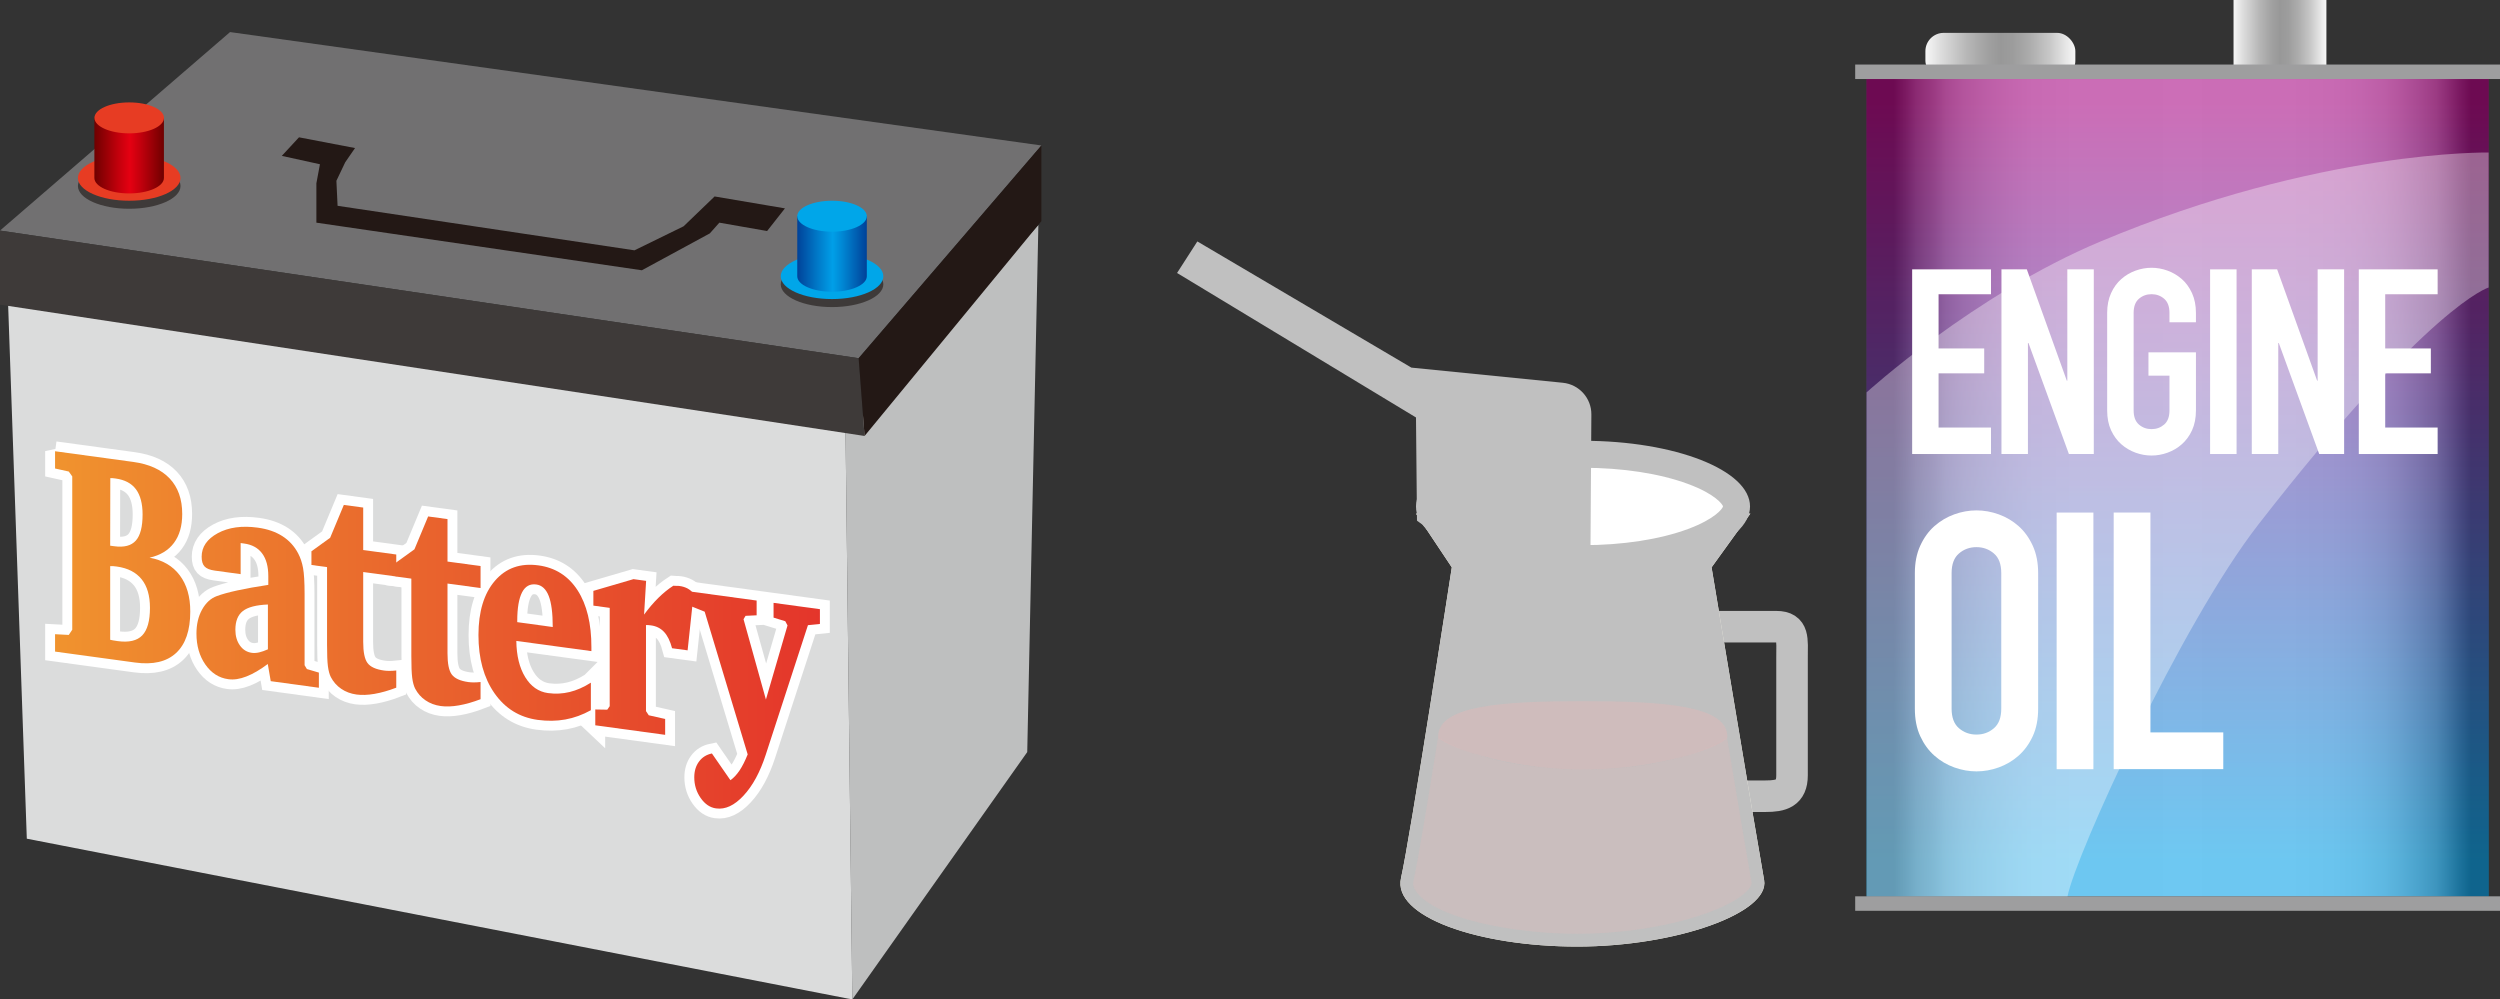
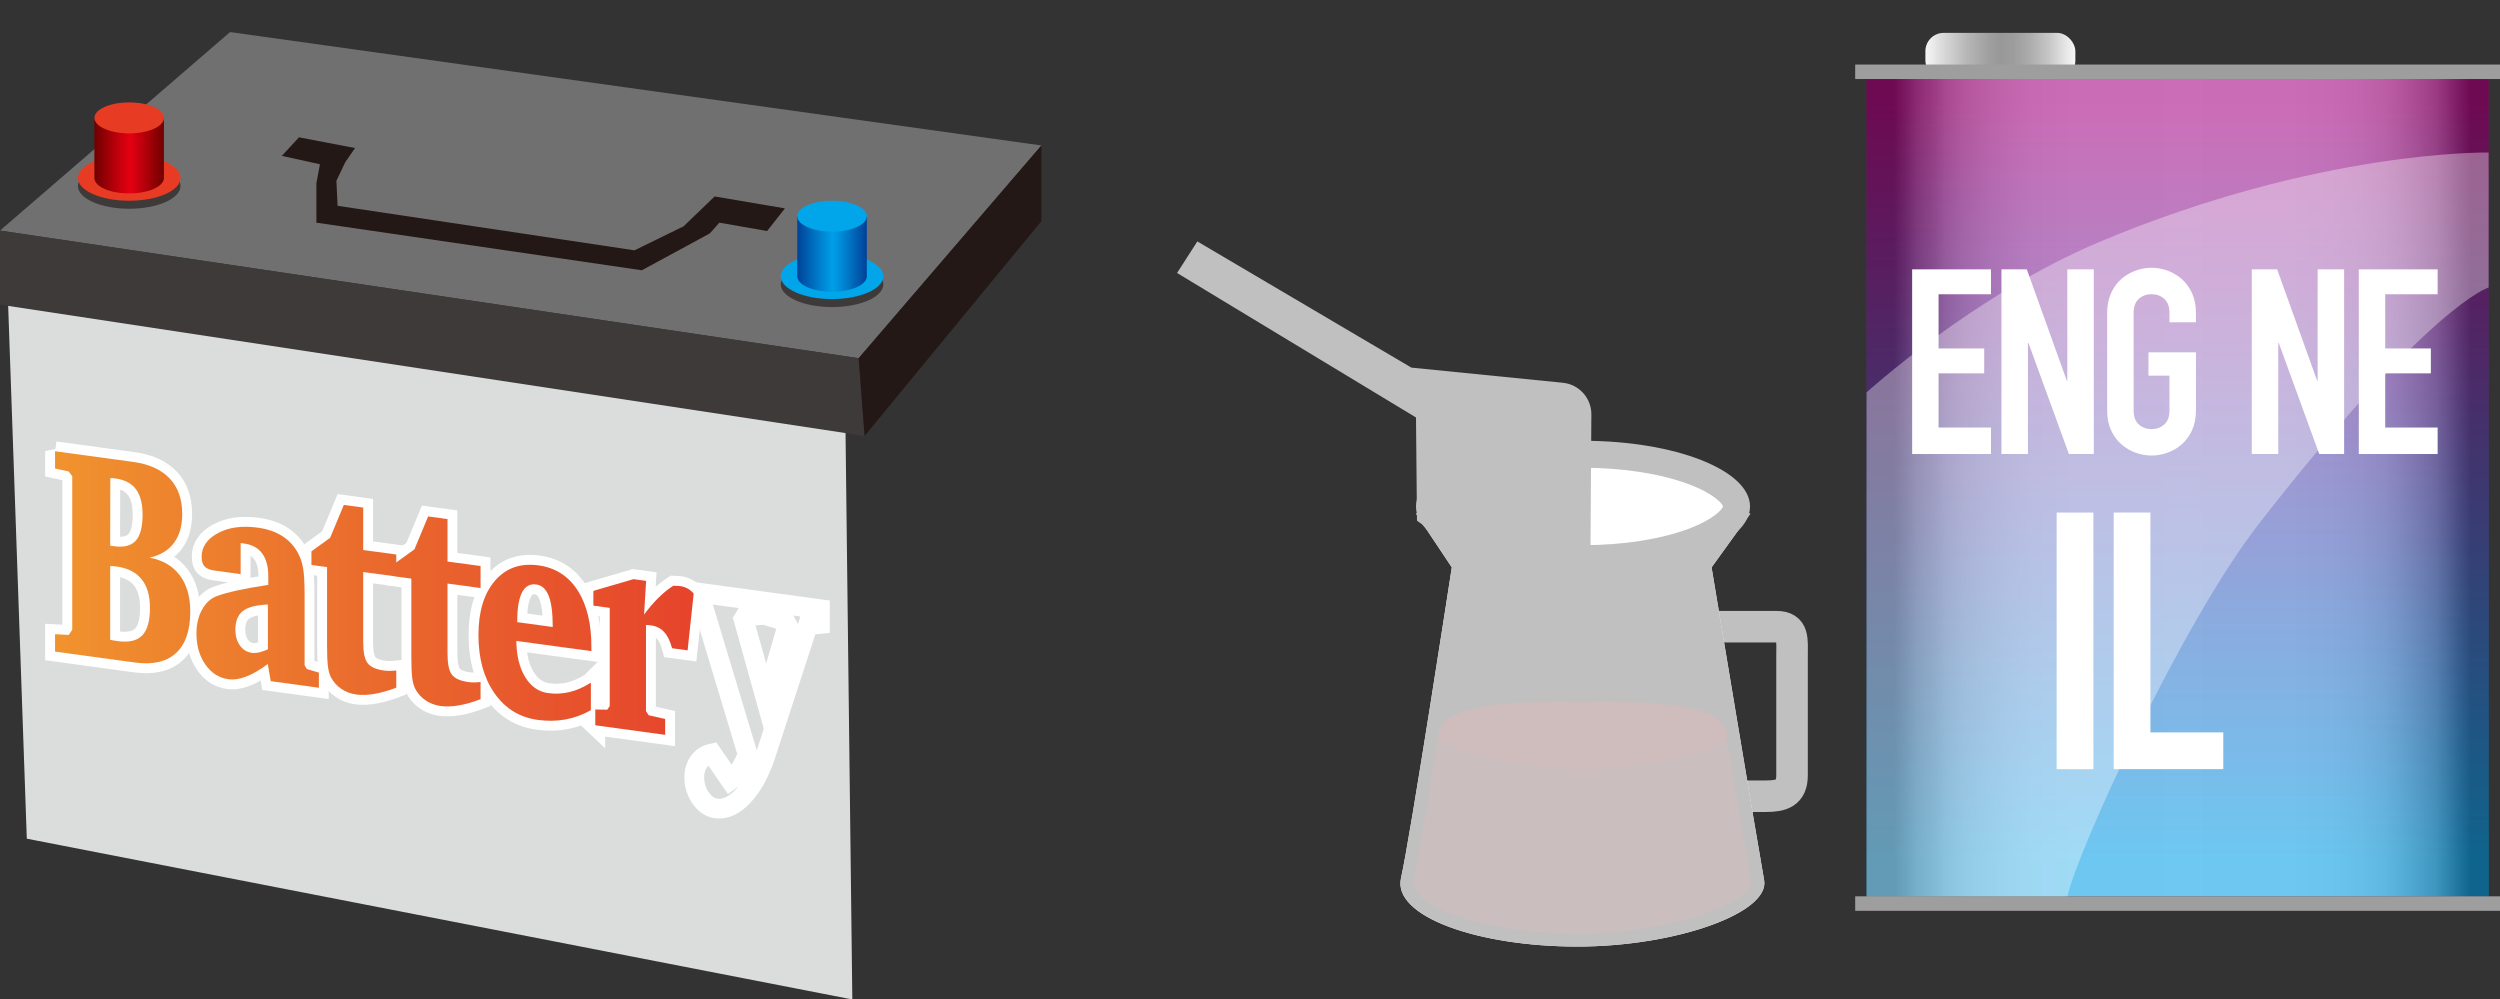
<svg xmlns="http://www.w3.org/2000/svg" xmlns:xlink="http://www.w3.org/1999/xlink" viewBox="0 0 379.61 151.76">
  <rect x="0" y="0" width="379.61" height="151.76" fill="#333333" stroke="none" />
  <defs>
    <style>.cls-1{fill:url(#linear-gradient);}.cls-2{fill:#f8f6e7;}.cls-3{fill:#00a6e9;}.cls-4,.cls-5{fill:#fff;}.cls-6{fill:#e73c23;}.cls-7{fill:#9e9e9f;}.cls-8{fill:silver;}.cls-9{fill:#bebfbf;}.cls-10,.cls-11{fill:#d4bbbb;}.cls-12{fill:#dbdcdc;}.cls-13{fill:#231815;}.cls-14{fill:#3e3a39;}.cls-15{fill:#717071;}.cls-11{opacity:.76;}.cls-11,.cls-16,.cls-17{mix-blend-mode:multiply;}.cls-16{fill:url(#linear-gradient-4);opacity:.43;}.cls-18{fill:url(#_規グラデーションスウォッチ_1-5);}.cls-19{fill:url(#_規グラデーションスウォッチ_1-2);}.cls-20{fill:url(#_規グラデーションスウォッチ_1-4);}.cls-21{fill:url(#_規グラデーションスウォッチ_1-7);}.cls-22{fill:url(#_規グラデーションスウォッチ_1-6);}.cls-23{fill:url(#_規グラデーションスウォッチ_1-3);}.cls-24{fill:url(#_規グラデーションスウォッチ_1);}.cls-25{fill:url(#linear-gradient-3);}.cls-26{fill:url(#linear-gradient-2);}.cls-27{fill:url(#linear-gradient-6);}.cls-28{fill:url(#linear-gradient-5);}.cls-29{stroke:#fff;stroke-width:3px;}.cls-29,.cls-30{fill:none;}.cls-31{isolation:isolate;}.cls-30{stroke:silver;stroke-miterlimit:10;stroke-width:4.79px;}.cls-17{opacity:.49;}.cls-5{opacity:.35;}</style>
    <linearGradient id="linear-gradient" x1="339.15" y1="6" x2="353.24" y2="6" gradientTransform="matrix(1, 0, 0, 1, 0, 0)" gradientUnits="userSpaceOnUse">
      <stop offset="0" stop-color="#f7f7f7" />
      <stop offset=".11" stop-color="#dbdbdb" />
      <stop offset=".28" stop-color="#b6b6b6" />
      <stop offset=".42" stop-color="#a0a0a0" />
      <stop offset=".5" stop-color="#989898" />
      <stop offset=".59" stop-color="#9d9d9d" />
      <stop offset=".7" stop-color="#adadad" />
      <stop offset=".83" stop-color="#c8c8c8" />
      <stop offset=".96" stop-color="#ededed" />
      <stop offset="1" stop-color="#f7f7f7" />
    </linearGradient>
    <linearGradient id="linear-gradient-2" x1="292.36" y1="8.49" x2="315.13" y2="8.49" xlink:href="#linear-gradient" />
    <linearGradient id="linear-gradient-3" x1="330.65" y1="130.62" x2="330.65" y2="15.54" gradientTransform="matrix(1, 0, 0, 1, 0, 0)" gradientUnits="userSpaceOnUse">
      <stop offset="0" stop-color="#009fe8" />
      <stop offset="1" stop-color="#a60081" />
    </linearGradient>
    <linearGradient id="linear-gradient-4" x1="287.6" y1="74.05" x2="375.18" y2="74.05" gradientTransform="matrix(1, 0, 0, 1, 0, 0)" gradientUnits="userSpaceOnUse">
      <stop offset="0" stop-color="#231815" />
      <stop offset=".02" stop-color="#443b39" />
      <stop offset=".04" stop-color="#6b6462" />
      <stop offset=".07" stop-color="#8f8987" />
      <stop offset=".09" stop-color="#ada9a8" />
      <stop offset=".12" stop-color="#c7c4c3" />
      <stop offset=".16" stop-color="#dbdad9" />
      <stop offset=".2" stop-color="#ebeaea" />
      <stop offset=".24" stop-color="#f6f6f6" />
      <stop offset=".31" stop-color="#fdfdfd" />
      <stop offset=".5" stop-color="#fff" />
      <stop offset=".69" stop-color="#fdfdfd" />
      <stop offset=".76" stop-color="#f6f6f6" />
      <stop offset=".81" stop-color="#ebeaea" />
      <stop offset=".85" stop-color="#dbdad9" />
      <stop offset=".88" stop-color="#c7c4c3" />
      <stop offset=".91" stop-color="#ada9a8" />
      <stop offset=".94" stop-color="#8f8987" />
      <stop offset=".96" stop-color="#6b6462" />
      <stop offset=".98" stop-color="#443b39" />
      <stop offset="1" stop-color="#231815" />
    </linearGradient>
    <linearGradient id="linear-gradient-5" x1="121.06" y1="38.57" x2="131.62" y2="38.57" gradientTransform="matrix(1, 0, 0, 1, 0, 0)" gradientUnits="userSpaceOnUse">
      <stop offset="0" stop-color="#004299" />
      <stop offset=".28" stop-color="#0077c6" />
      <stop offset=".51" stop-color="#009fe8" />
      <stop offset=".66" stop-color="#0085d2" />
      <stop offset=".98" stop-color="#00459c" />
      <stop offset="1" stop-color="#004299" />
    </linearGradient>
    <linearGradient id="linear-gradient-6" x1="14.33" y1="23.63" x2="24.9" y2="23.63" gradientTransform="matrix(1, 0, 0, 1, 0, 0)" gradientUnits="userSpaceOnUse">
      <stop offset="0" stop-color="#6f0000" />
      <stop offset=".32" stop-color="#bd000b" />
      <stop offset=".51" stop-color="#e50012" />
      <stop offset=".63" stop-color="#cb000e" />
      <stop offset=".89" stop-color="#8b0004" />
      <stop offset="1" stop-color="#6f0000" />
    </linearGradient>
    <linearGradient id="_規グラデーションスウォッチ_1" x1="30.3" y1="100.73" x2="146.44" y2="100.73" gradientTransform="translate(-21.94 -16.1)" gradientUnits="userSpaceOnUse">
      <stop offset="0" stop-color="#f0932e" />
      <stop offset=".47" stop-color="#e9652d" />
      <stop offset="1" stop-color="#e4352b" />
    </linearGradient>
    <linearGradient id="_規グラデーションスウォッチ_1-2" x1="30.3" y1="108.31" x2="146.44" y2="108.31" xlink:href="#_規グラデーションスウォッチ_1" />
    <linearGradient id="_規グラデーションスウォッチ_1-3" x1="30.3" y1="107.2" x2="146.44" y2="107.2" xlink:href="#_規グラデーションスウォッチ_1" />
    <linearGradient id="_規グラデーションスウォッチ_1-4" x1="30.3" y1="108.95" x2="146.44" y2="108.95" xlink:href="#_規グラデーションスウォッチ_1" />
    <linearGradient id="_規グラデーションスウォッチ_1-5" x1="30.3" y1="113.7" x2="146.44" y2="113.7" xlink:href="#_規グラデーションスウォッチ_1" />
    <linearGradient id="_規グラデーションスウォッチ_1-6" x1="30.3" y1="115.87" x2="146.44" y2="115.87" xlink:href="#_規グラデーションスウォッチ_1" />
    <linearGradient id="_規グラデーションスウォッチ_1-7" x1="30.3" y1="122.42" x2="146.44" y2="122.42" xlink:href="#_規グラデーションスウォッチ_1" />
  </defs>
  <g class="cls-31">
    <g id="_イヤー_2">
      <g id="image">
        <g>
          <g>
            <g>
-               <rect class="cls-1" x="339.15" width="14.1" height="12" />
              <rect class="cls-26" x="292.36" y="4.99" width="22.77" height="7" rx="2.78" ry="2.78" />
              <g>
                <rect class="cls-25" x="283.43" y="12" width="94.45" height="124.11" />
                <rect class="cls-16" x="283.43" y="12" width="94.45" height="124.11" />
              </g>
              <rect class="cls-7" x="281.7" y="136.1" width="97.91" height="2.2" />
              <rect class="cls-7" x="281.7" y="9.8" width="97.91" height="2.2" />
              <path class="cls-5" d="M377.88,23.16s-25.59-.48-58.96,13.52c-19.2,8.06-35.49,22.9-35.49,22.9v76.53h30.51c1.19-6.17,17.19-41.31,28.99-56.48,25.98-33.41,34.95-35.97,34.95-35.97V23.16Z" />
              <g>
                <path class="cls-4" d="M290.35,40.9h11.97v3.78h-7.96v8.23h6.93v3.78h-6.93v8.23h7.96v4.02h-11.97v-28.04Z" />
                <path class="cls-4" d="M303.9,40.9h3.86l6.07,16.9h.08v-16.9h4.02v28.04h-3.78l-6.14-16.86h-.08v16.86h-4.02v-28.04Z" />
                <path class="cls-4" d="M319.96,47.51c0-1.13,.2-2.13,.59-2.99,.39-.87,.91-1.58,1.56-2.15,.64-.56,1.36-.99,2.17-1.28,.8-.29,1.61-.43,2.42-.43s1.62,.14,2.42,.43c.8,.29,1.52,.72,2.17,1.28,.64,.56,1.16,1.28,1.56,2.15,.39,.87,.59,1.86,.59,2.99v1.42h-4.02v-1.42c0-.97-.27-1.69-.81-2.15-.54-.46-1.18-.69-1.91-.69s-1.37,.23-1.91,.69c-.54,.46-.81,1.18-.81,2.15v14.81c0,.97,.27,1.69,.81,2.15,.54,.46,1.17,.69,1.91,.69s1.37-.23,1.91-.69c.54-.46,.81-1.17,.81-2.15v-5.28h-3.19v-3.54h7.21v8.82c0,1.16-.2,2.16-.59,3.01-.39,.85-.91,1.56-1.56,2.13-.64,.57-1.37,.99-2.17,1.28-.8,.29-1.61,.43-2.42,.43s-1.62-.14-2.42-.43c-.8-.29-1.52-.71-2.17-1.28-.64-.56-1.16-1.27-1.56-2.13-.39-.85-.59-1.86-.59-3.01v-14.81Z" />
-                 <path class="cls-4" d="M335.59,40.9h4.02v28.04h-4.02v-28.04Z" />
                <path class="cls-4" d="M341.91,40.9h3.86l6.07,16.9h.08v-16.9h4.02v28.04h-3.78l-6.14-16.86h-.08v16.86h-4.02v-28.04Z" />
                <path class="cls-4" d="M358.17,40.9h11.97v3.78h-7.96v8.23h6.93v3.78h-6.93v8.23h7.96v4.02h-11.97v-28.04Z" />
-                 <path class="cls-4" d="M290.76,87.02c0-1.57,.27-2.96,.82-4.16,.55-1.2,1.27-2.2,2.16-2.98,.89-.78,1.9-1.38,3.01-1.78,1.11-.4,2.23-.6,3.37-.6s2.25,.2,3.37,.6c1.11,.4,2.12,.99,3.01,1.78,.89,.78,1.61,1.78,2.16,2.98,.55,1.2,.82,2.59,.82,4.16v20.58c0,1.61-.27,3-.82,4.19-.55,1.19-1.27,2.17-2.16,2.96-.89,.79-1.9,1.38-3.01,1.78-1.11,.4-2.24,.6-3.37,.6s-2.25-.2-3.37-.6c-1.11-.4-2.12-.99-3.01-1.78-.89-.78-1.61-1.77-2.16-2.96-.55-1.19-.82-2.58-.82-4.19v-20.58Zm5.58,20.58c0,1.35,.37,2.34,1.12,2.98,.75,.64,1.63,.96,2.65,.96s1.91-.32,2.65-.96c.75-.64,1.12-1.63,1.12-2.98v-20.58c0-1.35-.37-2.34-1.12-2.98-.75-.64-1.63-.96-2.65-.96s-1.91,.32-2.65,.96c-.75,.64-1.12,1.63-1.12,2.98v20.58Z" />
                <path class="cls-4" d="M312.29,77.83h5.58v38.97h-5.58v-38.97Z" />
                <path class="cls-4" d="M320.95,77.83h5.58v33.38h11.06v5.58h-16.64v-38.97Z" />
              </g>
            </g>
            <g>
              <path class="cls-30" d="M256.72,95.16h13c2.74,0,2.39,1.96,2.39,4.74v17.83c0,2.74-1.63,3.17-4.02,3.17h-8.64" />
              <path class="cls-2" d="M215.01,77.99l5.44,8.16s-6.35,41.26-7.71,47.15c-1.36,5.89,11.79,10.43,26.75,10.43s29.29-5.11,28.38-10.09c-.89-4.9-7.9-47-7.98-47.49l5.89-8.16h-50.78Z" />
              <path class="cls-8" d="M215.01,77.99l5.44,8.16s-6.35,41.26-7.71,47.15c-1.36,5.89,11.79,10.43,26.75,10.43s29.29-5.11,28.38-10.09c-.89-4.9-7.9-47-7.98-47.49l5.89-8.16h-50.78Z" />
              <g>
                <ellipse class="cls-4" cx="240.37" cy="76.9" rx="23.31" ry="7.92" />
                <path class="cls-8" d="M240.37,71.03c6,0,11.66,.87,15.93,2.45,4.16,1.53,5.27,3.12,5.33,3.41-.05,.31-1.17,1.9-5.33,3.44-4.27,1.58-9.93,2.45-15.93,2.45s-11.66-.87-15.93-2.45c-4.16-1.53-5.27-3.12-5.33-3.41,.05-.31,1.17-1.9,5.33-3.44,4.27-1.58,9.93-2.45,15.93-2.45m0-4.1c-14.01,0-25.36,4.47-25.36,9.97s11.35,9.97,25.36,9.97,25.36-4.47,25.36-9.97-11.35-9.97-25.36-9.97h0Z" />
              </g>
              <g class="cls-17">
                <path class="cls-10" d="M262.23,111.94c-4.41,2.95-12.55,4.92-21.86,4.92s-17.61-2.02-21.99-5.01c-1.57,9.78-3.14,19.24-3.75,21.89-.09,.38-.13,.98,.55,1.83,3.21,4.04,14.92,6.22,24.31,6.22,12.19,0,23.29-3.49,26.01-6.75,.25-.3,.53-.72,.46-1.06-.4-2.2-2-11.71-3.73-22.04Z" />
              </g>
              <path class="cls-8" d="M241.48,87.16l.16-24.22c.02-2.48-1.86-4.57-4.33-4.82l-23-2.3-32.5-19.16-3.08,4.79,36.28,21.94,.15,15.67s9.88,7.42,16.44,8.05c6.56,.63,9.89,.04,9.89,.04Z" />
              <path class="cls-11" d="M262.29,111.86c0,1.2-9.83,5.01-21.96,5.01s-21.96-4.03-21.96-5.01c0-4.77,9.83-5.39,21.96-5.39s21.96,.62,21.96,5.39Z" />
            </g>
          </g>
          <g>
            <polygon class="cls-15" points="34.93 4.87 0 35.01 130.38 54.39 158.13 22.09 34.93 4.87" />
-             <polygon class="cls-9" points="130.86 63.48 128.36 63.25 129.42 151.76 155.98 114.2 157.67 34.16 130.86 63.48" />
            <polygon class="cls-12" points="2.63 42.67 1.24 46.44 4.07 127.35 129.42 151.76 128.36 63.25 2.63 42.67" />
            <polygon class="cls-14" points="0 35.01 0 46.26 131.28 66.2 130.38 54.39 0 35.01" />
            <polygon class="cls-13" points="130.38 54.39 131.28 66.2 158.13 33.58 158.13 22.09 130.38 54.39" />
            <path class="cls-14" d="M27.41,28.24c0,1.91-3.49,3.46-7.79,3.46s-7.79-1.55-7.79-3.46,3.49-3.46,7.79-3.46,7.79,1.55,7.79,3.46Z" />
            <ellipse class="cls-14" cx="126.34" cy="43.17" rx="7.79" ry="3.46" />
            <polygon class="cls-13" points="52.42 24.64 53.91 22.48 45.4 20.85 42.79 23.67 48.58 24.94 48.04 27.84 48.04 33.81 97.46 41.04 107.78 35.44 109.23 33.81 116.48 35.08 119.19 31.64 108.51 29.83 103.8 34.36 96.34 38.01 51.26 31.25 51.08 27.45 52.42 24.64" />
            <ellipse class="cls-3" cx="126.34" cy="41.95" rx="7.79" ry="3.46" />
            <path class="cls-28" d="M121.06,32.83v9.12c0,1.3,2.36,2.35,5.28,2.35s5.28-1.05,5.28-2.35v-9.12h-10.56Z" />
            <ellipse class="cls-3" cx="126.34" cy="32.83" rx="5.28" ry="2.35" />
            <ellipse class="cls-6" cx="19.62" cy="27.02" rx="7.79" ry="3.46" />
            <path class="cls-27" d="M14.33,17.9v9.12c0,1.3,2.36,2.35,5.28,2.35s5.28-1.05,5.28-2.35v-9.12H14.33Z" />
            <ellipse class="cls-6" cx="19.62" cy="17.9" rx="5.28" ry="2.35" />
            <g>
              <g>
                <path class="cls-29" d="M8.37,68.52l11.86,1.62c2.42,.33,4.27,1.17,5.54,2.52,1.27,1.35,1.9,3.14,1.9,5.39,0,1.8-.42,3.27-1.26,4.39-.84,1.13-2.07,1.87-3.7,2.24,1.98,.36,3.51,1.25,4.58,2.67,1.07,1.42,1.61,3.26,1.6,5.52,0,2.86-.72,4.96-2.16,6.29-1.44,1.33-3.52,1.81-6.23,1.44l-12.14-1.66v-2.64l2.08,.11,.53-.79v-23.28l-.53-.74-2.08-.46v-2.64Zm8.36,14.34l.6,.08c1.51,.21,2.6-.08,3.29-.85,.69-.77,1.03-2.09,1.03-3.97,0-1.65-.34-2.93-1.01-3.83-.67-.9-1.7-1.44-3.07-1.63-.23-.03-.4-.05-.51-.06-.11,0-.22-.01-.31,0l-.02,10.25Zm.01,14.29c.14,.03,.29,.06,.44,.09,.16,.03,.39,.06,.7,.11,1.7,.23,2.94-.06,3.72-.87s1.17-2.2,1.17-4.18c0-1.85-.42-3.3-1.27-4.35-.85-1.05-2.1-1.69-3.74-1.92-.27-.04-.48-.06-.62-.07-.15-.01-.28-.01-.41,0v11.19Z" />
                <path class="cls-29" d="M40.68,100.81c-1.18,.89-2.27,1.52-3.27,1.91-1,.39-1.91,.53-2.75,.41-1.42-.19-2.58-.94-3.48-2.23-.9-1.29-1.35-2.86-1.35-4.7,0-1.39,.28-2.6,.85-3.63s1.32-1.72,2.25-2.06c.75-.28,1.79-.57,3.12-.86,1.33-.29,2.89-.57,4.69-.84v-1.33c0-1.46-.31-2.61-.94-3.45-.62-.84-1.54-1.34-2.74-1.5l-.52-.07v4.72l-3.94-.54c-.73-.1-1.25-.31-1.54-.63-.3-.32-.44-.81-.44-1.48,0-1.49,.82-2.68,2.45-3.57,1.64-.89,3.66-1.17,6.07-.84,1.46,.2,2.71,.63,3.74,1.29,1.03,.66,1.83,1.54,2.4,2.63,.34,.65,.59,1.39,.74,2.22,.15,.83,.23,2.14,.23,3.94v10.81l.35,.58,1.82,.54v2.3l-7.31-1-.45-2.61Zm0-2.22v-6.8c-1.77,.07-3.04,.4-3.8,.99-.76,.59-1.14,1.54-1.14,2.84,0,.95,.23,1.74,.69,2.39,.46,.65,1.07,1.02,1.82,1.12,.34,.05,.72,.02,1.11-.07,.4-.09,.83-.25,1.31-.46Z" />
                <path class="cls-29" d="M49.66,86.11l-2.37-.32v-2.08l2.84-2.05,2.08-4.99,2.94,.4v6.45l5.02,.68v3.34l-5.02-.68v10.59c0,1.55,.21,2.63,.65,3.22,.44,.6,1.28,.98,2.53,1.15,.26,.04,.54,.05,.84,.05,.3,0,.63-.02,1-.06v2.61c-1.17,.45-2.27,.76-3.3,.94-1.03,.18-1.94,.21-2.74,.1-.87-.12-1.65-.41-2.32-.87-.68-.46-1.2-1.06-1.58-1.79-.2-.4-.35-.95-.44-1.64-.09-.7-.13-1.79-.13-3.29v-11.76Z" />
                <path class="cls-29" d="M62.46,87.86l-2.37-.32v-2.08l2.84-2.05,2.08-4.99,2.94,.4v6.45l5.02,.68v3.34l-5.02-.68v10.59c0,1.55,.21,2.63,.65,3.22s1.28,.98,2.53,1.15c.26,.04,.54,.05,.84,.05,.3,0,.63-.02,1-.06v2.61c-1.17,.45-2.27,.76-3.3,.94-1.03,.18-1.94,.21-2.74,.1-.87-.12-1.65-.41-2.32-.87-.68-.46-1.2-1.06-1.58-1.79-.2-.4-.35-.95-.44-1.64-.09-.7-.13-1.79-.13-3.29v-11.76Z" />
                <path class="cls-29" d="M89.72,103.65v4.19c-1.26,.7-2.55,1.17-3.88,1.41-1.32,.24-2.72,.26-4.2,.06-2.75-.38-4.94-1.73-6.56-4.05-1.62-2.33-2.43-5.27-2.43-8.83,0-3.56,.84-6.31,2.5-8.24,1.67-1.94,3.87-2.72,6.62-2.34,2.55,.35,4.53,1.61,5.93,3.78,1.4,2.17,2.11,5.06,2.1,8.66v.58l-11.4-1.55c.03,2.25,.48,4.08,1.35,5.5,.87,1.42,2.02,2.22,3.46,2.42,1.12,.15,2.21,.1,3.28-.16,1.07-.26,2.14-.73,3.21-1.41Zm-5.79-8.45c0-2.1-.2-3.67-.61-4.71-.41-1.04-1.04-1.63-1.89-1.74-.96-.13-1.68,.27-2.16,1.2s-.73,2.38-.73,4.34v.18l5.39,.74Z" />
                <path class="cls-29" d="M90.39,110.14v-2.41l1.82,.03,.37-.53v-14.93l-2.48-.34v-2.24l6.09-1.78,1.92,.26-.31,5.12c.7-.95,1.42-1.8,2.16-2.53,.74-.73,1.5-1.35,2.28-1.85,.11,.01,.27,.02,.48,.02,.22,0,.37,0,.47,.02,.45,.06,.85,.19,1.2,.37,.35,.19,.66,.45,.94,.78l-.92,8.62-2.36-.32c-.29-1.09-.69-1.91-1.21-2.47-.52-.56-1.18-.89-1.99-1-.2-.03-.36-.05-.47-.05-.11,0-.2,0-.29,0v13.07l.42,.63,2.49,.56v2.41l-10.62-1.45Z" />
                <path class="cls-29" d="M104.98,89.84l9.91,1.35v2.24l-1.68,.08-.31,.51,3.4,12.2,3.28-11.25-.34-.64-1.78-.55v-2.24l7.04,.96v2.24l-1.82,.19-6.41,19.68c-.86,2.64-1.98,4.71-3.37,6.2-1.38,1.49-2.77,2.14-4.17,1.94-.91-.12-1.69-.65-2.34-1.58-.65-.93-.97-1.98-.97-3.14,0-.95,.24-1.74,.72-2.39,.48-.65,1.13-1.06,1.96-1.23l2.81,4.06c.5-.35,.95-.84,1.38-1.47,.43-.64,.84-1.45,1.24-2.45l-6.53-21.67-2.02-.81v-2.24Z" />
              </g>
              <g>
                <path class="cls-24" d="M8.37,68.52l11.86,1.62c2.42,.33,4.27,1.17,5.54,2.52,1.27,1.35,1.9,3.14,1.9,5.39,0,1.8-.42,3.27-1.26,4.39-.84,1.13-2.07,1.87-3.7,2.24,1.98,.36,3.51,1.25,4.58,2.67,1.07,1.42,1.61,3.26,1.6,5.52,0,2.86-.72,4.96-2.16,6.29-1.44,1.33-3.52,1.81-6.23,1.44l-12.14-1.66v-2.64l2.08,.11,.53-.79v-23.28l-.53-.74-2.08-.46v-2.64Zm8.36,14.34l.6,.08c1.51,.21,2.6-.08,3.29-.85,.69-.77,1.03-2.09,1.03-3.97,0-1.65-.34-2.93-1.01-3.83-.67-.9-1.7-1.44-3.07-1.63-.23-.03-.4-.05-.51-.06-.11,0-.22-.01-.31,0l-.02,10.25Zm.01,14.29c.14,.03,.29,.06,.44,.09,.16,.03,.39,.06,.7,.11,1.7,.23,2.94-.06,3.72-.87s1.17-2.2,1.17-4.18c0-1.85-.42-3.3-1.27-4.35-.85-1.05-2.1-1.69-3.74-1.92-.27-.04-.48-.06-.62-.07-.15-.01-.28-.01-.41,0v11.19Z" />
                <path class="cls-19" d="M40.68,100.81c-1.18,.89-2.27,1.52-3.27,1.91-1,.39-1.91,.53-2.75,.41-1.42-.19-2.58-.94-3.48-2.23-.9-1.29-1.35-2.86-1.35-4.7,0-1.39,.28-2.6,.85-3.63s1.32-1.72,2.25-2.06c.75-.28,1.79-.57,3.12-.86,1.33-.29,2.89-.57,4.69-.84v-1.33c0-1.46-.31-2.61-.94-3.45-.62-.84-1.54-1.34-2.74-1.5l-.52-.07v4.72l-3.94-.54c-.73-.1-1.25-.31-1.54-.63-.3-.32-.44-.81-.44-1.48,0-1.49,.82-2.68,2.45-3.57,1.64-.89,3.66-1.17,6.07-.84,1.46,.2,2.71,.63,3.74,1.29,1.03,.66,1.83,1.54,2.4,2.63,.34,.65,.59,1.39,.74,2.22,.15,.83,.23,2.14,.23,3.94v10.81l.35,.58,1.82,.54v2.3l-7.31-1-.45-2.61Zm0-2.22v-6.8c-1.77,.07-3.04,.4-3.8,.99-.76,.59-1.14,1.54-1.14,2.84,0,.95,.23,1.74,.69,2.39,.46,.65,1.07,1.02,1.82,1.12,.34,.05,.72,.02,1.11-.07,.4-.09,.83-.25,1.31-.46Z" />
                <path class="cls-23" d="M49.66,86.11l-2.37-.32v-2.08l2.84-2.05,2.08-4.99,2.94,.4v6.45l5.02,.68v3.34l-5.02-.68v10.59c0,1.55,.21,2.63,.65,3.22,.44,.6,1.28,.98,2.53,1.15,.26,.04,.54,.05,.84,.05,.3,0,.63-.02,1-.06v2.61c-1.17,.45-2.27,.76-3.3,.94-1.03,.18-1.94,.21-2.74,.1-.87-.12-1.65-.41-2.32-.87-.68-.46-1.2-1.06-1.58-1.79-.2-.4-.35-.95-.44-1.64-.09-.7-.13-1.79-.13-3.29v-11.76Z" />
                <path class="cls-20" d="M62.46,87.86l-2.37-.32v-2.08l2.84-2.05,2.08-4.99,2.94,.4v6.45l5.02,.68v3.34l-5.02-.68v10.59c0,1.55,.21,2.63,.65,3.22s1.28,.98,2.53,1.15c.26,.04,.54,.05,.84,.05,.3,0,.63-.02,1-.06v2.61c-1.17,.45-2.27,.76-3.3,.94-1.03,.18-1.94,.21-2.74,.1-.87-.12-1.65-.41-2.32-.87-.68-.46-1.2-1.06-1.58-1.79-.2-.4-.35-.95-.44-1.64-.09-.7-.13-1.79-.13-3.29v-11.76Z" />
                <path class="cls-18" d="M89.72,103.65v4.19c-1.26,.7-2.55,1.17-3.88,1.41-1.32,.24-2.72,.26-4.2,.06-2.75-.38-4.94-1.73-6.56-4.05-1.62-2.33-2.43-5.27-2.43-8.83,0-3.56,.84-6.31,2.5-8.24,1.67-1.94,3.87-2.72,6.62-2.34,2.55,.35,4.53,1.61,5.93,3.78,1.4,2.17,2.11,5.06,2.1,8.66v.58l-11.4-1.55c.03,2.25,.48,4.08,1.35,5.5,.87,1.42,2.02,2.22,3.46,2.42,1.12,.15,2.21,.1,3.28-.16,1.07-.26,2.14-.73,3.21-1.41Zm-5.79-8.45c0-2.1-.2-3.67-.61-4.71-.41-1.04-1.04-1.63-1.89-1.74-.96-.13-1.68,.27-2.16,1.2s-.73,2.38-.73,4.34v.18l5.39,.74Z" />
                <path class="cls-22" d="M90.39,110.14v-2.41l1.82,.03,.37-.53v-14.93l-2.48-.34v-2.24l6.09-1.78,1.92,.26-.31,5.12c.7-.95,1.42-1.8,2.16-2.53,.74-.73,1.5-1.35,2.28-1.85,.11,.01,.27,.02,.48,.02,.22,0,.37,0,.47,.02,.45,.06,.85,.19,1.2,.37,.35,.19,.66,.45,.94,.78l-.92,8.62-2.36-.32c-.29-1.09-.69-1.91-1.21-2.47-.52-.56-1.18-.89-1.99-1-.2-.03-.36-.05-.47-.05-.11,0-.2,0-.29,0v13.07l.42,.63,2.49,.56v2.41l-10.62-1.45Z" />
-                 <path class="cls-21" d="M104.98,89.84l9.91,1.35v2.24l-1.68,.08-.31,.51,3.4,12.2,3.28-11.25-.34-.64-1.78-.55v-2.24l7.04,.96v2.24l-1.82,.19-6.41,19.68c-.86,2.64-1.98,4.71-3.37,6.2-1.38,1.49-2.77,2.14-4.17,1.94-.91-.12-1.69-.65-2.34-1.58-.65-.93-.97-1.98-.97-3.14,0-.95,.24-1.74,.72-2.39,.48-.65,1.13-1.06,1.96-1.23l2.81,4.06c.5-.35,.95-.84,1.38-1.47,.43-.64,.84-1.45,1.24-2.45l-6.53-21.67-2.02-.81v-2.24Z" />
              </g>
            </g>
          </g>
        </g>
      </g>
    </g>
  </g>
</svg>